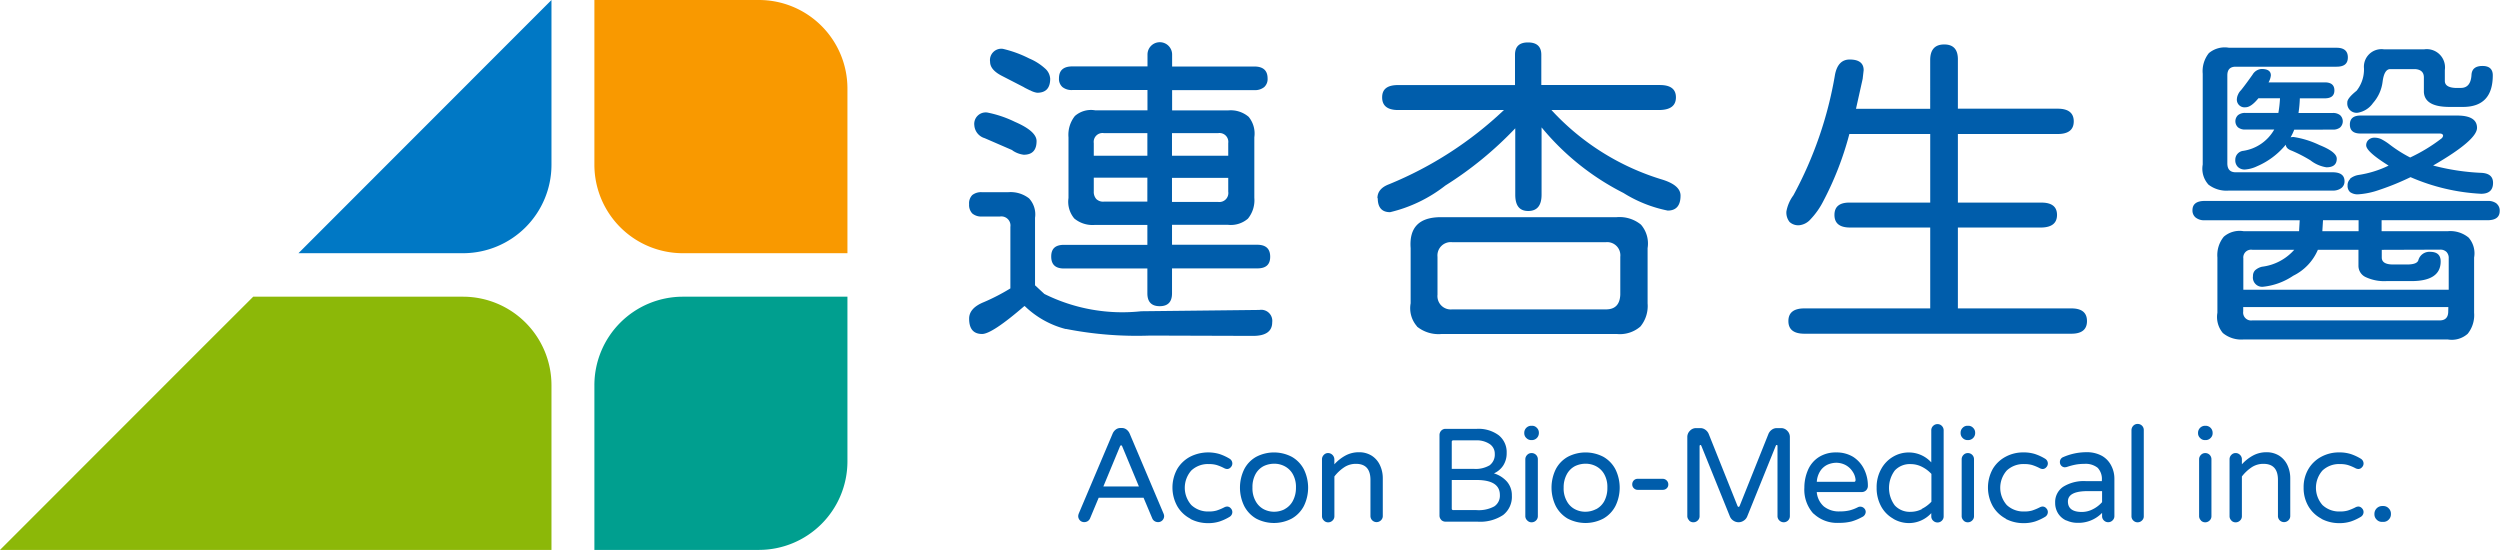
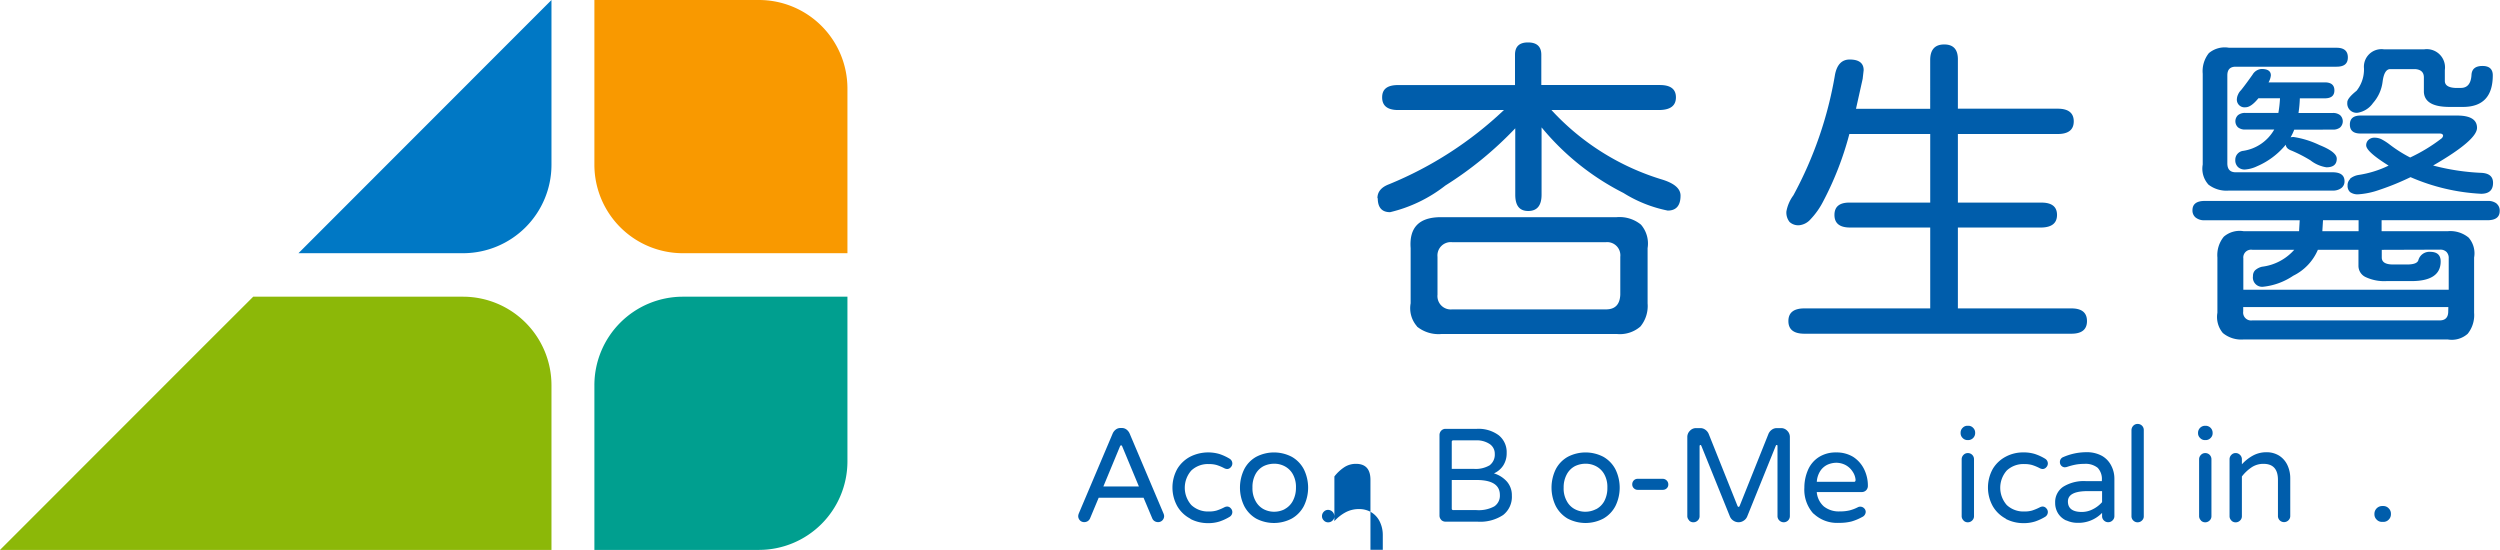
<svg xmlns="http://www.w3.org/2000/svg" width="78" height="17.154" viewBox="0 0 78 17.154">
  <g id="footer-logo-bio" transform="translate(2826.215 17445)">
    <path id="Path_81965" data-name="Path 81965" d="M40.029,7.9h5.14a2.761,2.761,0,0,0,2.754-2.754V0Z" transform="translate(-2856.932 -17445)" fill="#0078c5" />
    <path id="Path_81966" data-name="Path 81966" d="M84.981,0H79.84V5.152A2.761,2.761,0,0,0,82.594,7.9h5.141V2.754A2.762,2.762,0,0,0,84.981,0" transform="translate(-2887.51 -17445)" fill="#f99900" />
    <path id="Path_81967" data-name="Path 81967" d="M87.736,45.043V39.9H82.585a2.762,2.762,0,0,0-2.744,2.754V47.8h5.141a2.763,2.763,0,0,0,2.754-2.754" transform="translate(-2887.511 -17475.643)" fill="#009f8f" />
    <path id="Path_81968" data-name="Path 81968" d="M14.453,39.9H7.9L6.357,41.44,0,47.8H17.206V42.657A2.762,2.762,0,0,0,14.453,39.9" transform="translate(-2826.215 -17475.643)" fill="#8cb808" />
    <path id="Path_81969" data-name="Path 81969" d="M144.866,60.4a.19.19,0,0,1-.053-.135.273.273,0,0,1,.02-.082l1.055-2.49a.308.308,0,0,1,.1-.127.232.232,0,0,1,.145-.046h.041a.234.234,0,0,1,.144.046.312.312,0,0,1,.1.127l1.055,2.49a.242.242,0,0,1,.021.082.188.188,0,0,1-.054.135.181.181,0,0,1-.136.056.2.2,0,0,1-.109-.031.184.184,0,0,1-.073-.089l-.27-.641h-1.4l-.268.641a.2.2,0,0,1-.073.089.2.2,0,0,1-.11.031.182.182,0,0,1-.136-.056m1.287-2.339c-.014,0-.025.009-.034.029l-.52,1.254h1.109l-.522-1.254c-.007-.019-.018-.029-.032-.029" transform="translate(-2937.388 -17489.166)" fill="#005dab" />
    <path id="Path_81970" data-name="Path 81970" d="M158.04,62.846a1.012,1.012,0,0,1-.41-.389,1.2,1.2,0,0,1,0-1.167,1.03,1.03,0,0,1,.4-.378,1.249,1.249,0,0,1,.92-.083,1.556,1.556,0,0,1,.315.147.174.174,0,0,1,.082.149.17.17,0,0,1-.05.116.148.148,0,0,1-.111.054.213.213,0,0,1-.091-.025,1.433,1.433,0,0,0-.24-.1.843.843,0,0,0-.235-.029.756.756,0,0,0-.552.2.813.813,0,0,0,0,1.079.756.756,0,0,0,.552.2.809.809,0,0,0,.235-.029,1.551,1.551,0,0,0,.24-.1.21.21,0,0,1,.091-.025.149.149,0,0,1,.111.054.169.169,0,0,1,.05.116.174.174,0,0,1-.082.149,1.567,1.567,0,0,1-.315.147,1.153,1.153,0,0,1-.362.052,1.182,1.182,0,0,1-.55-.132" transform="translate(-2947.113 -17491.662)" fill="#005dab" />
    <path id="Path_81971" data-name="Path 81971" d="M167.046,62.842a.966.966,0,0,1-.373-.393,1.307,1.307,0,0,1,0-1.145.934.934,0,0,1,.374-.389,1.2,1.2,0,0,1,1.112,0,.957.957,0,0,1,.376.391,1.3,1.3,0,0,1,0,1.143.961.961,0,0,1-.379.393,1.191,1.191,0,0,1-1.11,0m.885-.293a.613.613,0,0,0,.257-.254.859.859,0,0,0,.1-.419.808.808,0,0,0-.1-.423.617.617,0,0,0-.243-.239.685.685,0,0,0-.337-.084.768.768,0,0,0-.327.074.609.609,0,0,0-.256.253.841.841,0,0,0-.094.418.81.81,0,0,0,.1.425.617.617,0,0,0,.242.245.7.7,0,0,0,.337.083.726.726,0,0,0,.327-.079" transform="translate(-2954.069 -17491.662)" fill="#005dab" />
-     <path id="Path_81972" data-name="Path 81972" d="M177.612,62.9a.182.182,0,0,1-.057-.135V60.992a.19.19,0,0,1,.057-.137.178.178,0,0,1,.134-.058.2.2,0,0,1,.195.195v.157a1.307,1.307,0,0,1,.352-.277.875.875,0,0,1,.414-.1.737.737,0,0,1,.4.108.7.7,0,0,1,.255.293.952.952,0,0,1,.09.414v1.174a.181.181,0,0,1-.058.135.192.192,0,0,1-.137.056.19.19,0,0,1-.19-.191V61.634q0-.5-.451-.5a.655.655,0,0,0-.357.1,1.275,1.275,0,0,0-.317.294v1.24a.179.179,0,0,1-.058.135.189.189,0,0,1-.136.056.18.18,0,0,1-.134-.056" transform="translate(-2962.524 -17491.662)" fill="#005dab" />
+     <path id="Path_81972" data-name="Path 81972" d="M177.612,62.9a.182.182,0,0,1-.057-.135a.19.19,0,0,1,.057-.137.178.178,0,0,1,.134-.058.2.2,0,0,1,.195.195v.157a1.307,1.307,0,0,1,.352-.277.875.875,0,0,1,.414-.1.737.737,0,0,1,.4.108.7.7,0,0,1,.255.293.952.952,0,0,1,.09.414v1.174a.181.181,0,0,1-.058.135.192.192,0,0,1-.137.056.19.19,0,0,1-.19-.191V61.634q0-.5-.451-.5a.655.655,0,0,0-.357.1,1.275,1.275,0,0,0-.317.294v1.24a.179.179,0,0,1-.058.135.189.189,0,0,1-.136.056.18.18,0,0,1-.134-.056" transform="translate(-2962.524 -17491.662)" fill="#005dab" />
    <path id="Path_81973" data-name="Path 81973" d="M193.4,60.453a.189.189,0,0,1-.054-.134V57.808a.2.2,0,0,1,.054-.137.182.182,0,0,1,.135-.057h.976a1.06,1.06,0,0,1,.683.2.675.675,0,0,1,.248.553.7.7,0,0,1-.107.39.668.668,0,0,1-.29.246.882.882,0,0,1,.407.259.645.645,0,0,1,.152.432.718.718,0,0,1-.272.608,1.294,1.294,0,0,1-.8.208h-1a.188.188,0,0,1-.135-.057m1.521-1.708a.415.415,0,0,0,.153-.35.36.36,0,0,0-.16-.308.73.73,0,0,0-.432-.114h-.7a.044.044,0,0,0-.05.049v.84h.682a.857.857,0,0,0,.51-.117m.138,1.286a.4.4,0,0,0,.171-.354c0-.311-.242-.467-.728-.467h-.773V60.1a.044.044,0,0,0,.05.049h.72a1.017,1.017,0,0,0,.561-.118" transform="translate(-2974.649 -17489.234)" fill="#005dab" />
-     <path id="Path_81974" data-name="Path 81974" d="M204.779,57.6a.206.206,0,0,1-.064-.151v-.016a.219.219,0,0,1,.216-.215h.025a.2.2,0,0,1,.151.064.207.207,0,0,1,.064.151v.016a.219.219,0,0,1-.215.216h-.025a.21.21,0,0,1-.151-.065m.025,2.569a.183.183,0,0,1-.057-.135V58.265a.191.191,0,0,1,.057-.137.18.18,0,0,1,.134-.058.192.192,0,0,1,.2.195v1.774a.185.185,0,0,1-.058.135.192.192,0,0,1-.137.056.181.181,0,0,1-.134-.056" transform="translate(-2983.373 -17488.934)" fill="#005dab" />
    <path id="Path_81975" data-name="Path 81975" d="M208.89,62.842a.979.979,0,0,1-.372-.393,1.311,1.311,0,0,1,0-1.145.943.943,0,0,1,.375-.389,1.2,1.2,0,0,1,1.112,0,.956.956,0,0,1,.376.391,1.3,1.3,0,0,1,0,1.143.959.959,0,0,1-.378.393,1.195,1.195,0,0,1-1.112,0m.886-.293a.615.615,0,0,0,.257-.254.864.864,0,0,0,.095-.419.811.811,0,0,0-.1-.423.624.624,0,0,0-.243-.239.693.693,0,0,0-.337-.084.762.762,0,0,0-.328.074.611.611,0,0,0-.256.253.844.844,0,0,0-.1.418.8.8,0,0,0,.1.425.6.6,0,0,0,.243.245.688.688,0,0,0,.337.083.727.727,0,0,0,.327-.079" transform="translate(-2986.194 -17491.662)" fill="#005dab" />
    <path id="Path_81976" data-name="Path 81976" d="M219.274,64.609a.163.163,0,0,1-.05-.12.173.173,0,0,1,.047-.124.163.163,0,0,1,.122-.051h.782a.171.171,0,0,1,.123.052.168.168,0,0,1,.051.123.156.156,0,0,1-.049.121.172.172,0,0,1-.124.048h-.782a.163.163,0,0,1-.119-.049" transform="translate(-2994.513 -17494.375)" fill="#005dab" />
    <path id="Path_81977" data-name="Path 81977" d="M226.686,60.4a.183.183,0,0,1-.057-.135V57.8a.269.269,0,0,1,.082-.194.255.255,0,0,1,.191-.083h.137a.26.26,0,0,1,.147.047.3.3,0,0,1,.109.131l.9,2.25c.009.02.02.029.034.029s.025-.01.033-.029l.9-2.25a.309.309,0,0,1,.108-.131.26.26,0,0,1,.149-.047h.136a.258.258,0,0,1,.192.083.269.269,0,0,1,.082.194V60.27a.192.192,0,0,1-.191.191.194.194,0,0,1-.137-.056.187.187,0,0,1-.058-.135V58.087c0-.026-.007-.038-.023-.038s-.021.008-.03.024l-.893,2.209a.275.275,0,0,1-.108.128.28.28,0,0,1-.16.05.288.288,0,0,1-.163-.05.284.284,0,0,1-.107-.128l-.893-2.209c-.009-.016-.018-.024-.029-.024s-.025.012-.025.038V60.27a.179.179,0,0,1-.058.135.187.187,0,0,1-.136.056.179.179,0,0,1-.134-.056" transform="translate(-3000.2 -17489.166)" fill="#005dab" />
    <path id="Path_81978" data-name="Path 81978" d="M242.624,62.689a1.115,1.115,0,0,1-.283-.811,1.382,1.382,0,0,1,.108-.541.893.893,0,0,1,.339-.41.973.973,0,0,1,.545-.149.99.99,0,0,1,.535.141.967.967,0,0,1,.335.378,1.162,1.162,0,0,1,.12.527.194.194,0,0,1-.054.134.187.187,0,0,1-.141.056h-1.4a.673.673,0,0,0,.221.449.75.75,0,0,0,.5.155,1.278,1.278,0,0,0,.3-.031,1.241,1.241,0,0,0,.263-.1.153.153,0,0,1,.074-.017.166.166,0,0,1,.117.048.153.153,0,0,1,.052.118.183.183,0,0,1-.111.157,1.619,1.619,0,0,1-.332.139,1.537,1.537,0,0,1-.393.043,1.061,1.061,0,0,1-.792-.29m1.313-1.042a.541.541,0,0,0-.1-.277.589.589,0,0,0-.225-.2.637.637,0,0,0-.28-.066.7.7,0,0,0-.276.062.547.547,0,0,0-.23.209.707.707,0,0,0-.1.324h1.158a.044.044,0,0,0,.049-.054" transform="translate(-3012.26 -17491.662)" fill="#005dab" />
-     <path id="Path_81979" data-name="Path 81979" d="M252.577,59.914a.973.973,0,0,1-.382-.387,1.192,1.192,0,0,1-.14-.582,1.156,1.156,0,0,1,.145-.587.992.992,0,0,1,.368-.379.954.954,0,0,1,.492-.133.944.944,0,0,1,.7.31v-1a.185.185,0,0,1,.058-.139.19.19,0,0,1,.137-.056.183.183,0,0,1,.135.057.193.193,0,0,1,.056.137v2.684a.184.184,0,0,1-.056.135.186.186,0,0,1-.135.056.191.191,0,0,1-.137-.056.181.181,0,0,1-.058-.135v-.1a.945.945,0,0,1-.7.31.965.965,0,0,1-.483-.132m.887-.311a1.044,1.044,0,0,0,.3-.223v-.868a1.039,1.039,0,0,0-.3-.224.778.778,0,0,0-.349-.082.636.636,0,0,0-.494.2.914.914,0,0,0,0,1.089.637.637,0,0,0,.494.2.782.782,0,0,0,.349-.083" transform="translate(-3019.719 -17488.729)" fill="#005dab" />
    <path id="Path_81980" data-name="Path 81980" d="M263.4,57.6a.206.206,0,0,1-.064-.151v-.016a.206.206,0,0,1,.064-.151.2.2,0,0,1,.151-.064h.024a.2.2,0,0,1,.151.064.207.207,0,0,1,.064.151v.016a.219.219,0,0,1-.215.216h-.024a.207.207,0,0,1-.151-.065m.025,2.569a.181.181,0,0,1-.056-.135V58.265a.189.189,0,0,1,.056-.137.181.181,0,0,1,.134-.058.19.19,0,0,1,.195.195v1.774a.179.179,0,0,1-.058.135.188.188,0,0,1-.136.056.182.182,0,0,1-.134-.056" transform="translate(-3028.38 -17488.934)" fill="#005dab" />
    <path id="Path_81981" data-name="Path 81981" d="M267.569,62.846a1.021,1.021,0,0,1-.408-.389,1.2,1.2,0,0,1,0-1.167,1.028,1.028,0,0,1,.4-.378,1.151,1.151,0,0,1,.555-.135,1.176,1.176,0,0,1,.365.052,1.564,1.564,0,0,1,.315.147.175.175,0,0,1,.082.149.167.167,0,0,1-.05.116.148.148,0,0,1-.111.054.206.206,0,0,1-.091-.025,1.463,1.463,0,0,0-.241-.1.848.848,0,0,0-.235-.029.758.758,0,0,0-.553.2.814.814,0,0,0,0,1.079.758.758,0,0,0,.553.2.814.814,0,0,0,.235-.029,1.586,1.586,0,0,0,.241-.1.2.2,0,0,1,.091-.025.149.149,0,0,1,.111.054.166.166,0,0,1,.05.116.175.175,0,0,1-.082.149,1.575,1.575,0,0,1-.315.147,1.162,1.162,0,0,1-.365.052,1.191,1.191,0,0,1-.55-.132" transform="translate(-3031.2 -17491.662)" fill="#005dab" />
    <path id="Path_81982" data-name="Path 81982" d="M276.445,62.9a.59.59,0,0,1-.252-.22.616.616,0,0,1-.091-.331.574.574,0,0,1,.251-.5,1.22,1.22,0,0,1,.706-.176h.5v-.028a.509.509,0,0,0-.13-.387.6.6,0,0,0-.42-.123,1.453,1.453,0,0,0-.268.023,2.1,2.1,0,0,0-.282.076l-.053.008a.156.156,0,0,1-.11-.047.158.158,0,0,1-.046-.114.162.162,0,0,1,.112-.161,1.8,1.8,0,0,1,.715-.149.97.97,0,0,1,.489.116.731.731,0,0,1,.284.3.87.87,0,0,1,.1.407v1.17a.18.18,0,0,1-.058.135.188.188,0,0,1-.136.056.185.185,0,0,1-.134-.056.181.181,0,0,1-.056-.135v-.1a1.025,1.025,0,0,1-.773.31.791.791,0,0,1-.336-.074m.821-.35a.944.944,0,0,0,.288-.221v-.344h-.446c-.414,0-.62.107-.62.323s.144.327.433.327a.746.746,0,0,0,.345-.085" transform="translate(-3038.196 -17491.662)" fill="#005dab" />
    <path id="Path_81983" data-name="Path 81983" d="M286.392,59.969a.186.186,0,0,1-.056-.135V57.15a.2.2,0,0,1,.056-.137.18.18,0,0,1,.134-.057.188.188,0,0,1,.194.194v2.684a.175.175,0,0,1-.057.135.188.188,0,0,1-.136.056.183.183,0,0,1-.134-.056" transform="translate(-3046.049 -17488.729)" fill="#005dab" />
    <path id="Path_81984" data-name="Path 81984" d="M295.328,57.6a.2.2,0,0,1-.065-.151v-.016a.22.22,0,0,1,.214-.215h.025a.219.219,0,0,1,.216.215v.016a.2.2,0,0,1-.064.151.207.207,0,0,1-.151.065h-.025a.2.2,0,0,1-.15-.065m.024,2.569a.185.185,0,0,1-.056-.135V58.265a.193.193,0,0,1,.056-.137.181.181,0,0,1,.134-.058.19.19,0,0,1,.14.056.193.193,0,0,1,.055.139v1.774a.18.18,0,0,1-.058.135.191.191,0,0,1-.137.056.182.182,0,0,1-.134-.056" transform="translate(-3052.899 -17488.934)" fill="#005dab" />
    <path id="Path_81985" data-name="Path 81985" d="M299.546,62.9a.182.182,0,0,1-.056-.135V60.992a.19.19,0,0,1,.056-.137.179.179,0,0,1,.134-.058.189.189,0,0,1,.137.058.186.186,0,0,1,.058.137v.157a1.316,1.316,0,0,1,.352-.277.871.871,0,0,1,.413-.1.736.736,0,0,1,.4.108.707.707,0,0,1,.255.293.957.957,0,0,1,.089.414v1.174a.181.181,0,0,1-.058.135.191.191,0,0,1-.136.056.189.189,0,0,1-.19-.191V61.634c0-.333-.151-.5-.451-.5a.658.658,0,0,0-.358.1,1.28,1.28,0,0,0-.316.294v1.24a.179.179,0,0,1-.058.135.19.19,0,0,1-.137.056.18.18,0,0,1-.134-.056" transform="translate(-3056.143 -17491.662)" fill="#005dab" />
-     <path id="Path_81986" data-name="Path 81986" d="M309.977,62.846a1.019,1.019,0,0,1-.409-.389,1.123,1.123,0,0,1-.149-.58,1.109,1.109,0,0,1,.153-.587,1.025,1.025,0,0,1,.4-.378,1.157,1.157,0,0,1,.557-.135,1.178,1.178,0,0,1,.364.052,1.544,1.544,0,0,1,.314.147.176.176,0,0,1,.082.149.165.165,0,0,1-.05.116.149.149,0,0,1-.112.054.215.215,0,0,1-.091-.025,1.424,1.424,0,0,0-.24-.1.845.845,0,0,0-.236-.029.756.756,0,0,0-.552.2.814.814,0,0,0,0,1.079.756.756,0,0,0,.552.2.811.811,0,0,0,.236-.029,1.542,1.542,0,0,0,.24-.1.212.212,0,0,1,.091-.025.15.15,0,0,1,.112.054.165.165,0,0,1,.05.116.176.176,0,0,1-.082.149,1.554,1.554,0,0,1-.314.147,1.164,1.164,0,0,1-.364.052,1.188,1.188,0,0,1-.55-.132" transform="translate(-3063.761 -17491.662)" fill="#005dab" />
    <path id="Path_81987" data-name="Path 81987" d="M318.992,68.4a.226.226,0,0,1-.072-.166v-.024a.244.244,0,0,1,.236-.236h.043a.226.226,0,0,1,.165.071.229.229,0,0,1,.071.165v.024a.232.232,0,0,1-.071.166.226.226,0,0,1-.165.069h-.043a.222.222,0,0,1-.164-.069" transform="translate(-3071.053 -17497.186)" fill="#005dab" />
-     <path id="Path_81988" data-name="Path 81988" d="M133.19,14.564a2.864,2.864,0,0,1-1.267-.707l-.02-.01q-1.009.872-1.319.872c-.271,0-.405-.16-.405-.478q0-.333.467-.519a6.358,6.358,0,0,0,.82-.425V11.377a.284.284,0,0,0-.322-.323h-.56a.431.431,0,0,1-.306-.094.382.382,0,0,1-.1-.29.365.365,0,0,1,.1-.286.444.444,0,0,1,.306-.088h.809a.938.938,0,0,1,.655.192.735.735,0,0,1,.187.607V13.2l.291.27a5.461,5.461,0,0,0,3.021.54l3.688-.041a.345.345,0,0,1,.4.384c0,.284-.2.426-.6.426l-3.21-.01a11.436,11.436,0,0,1-2.627-.208m-1.672-5.577-.862-.374a.451.451,0,0,1-.323-.4.358.358,0,0,1,.406-.4,3.509,3.509,0,0,1,.861.291c.449.194.675.395.675.6,0,.285-.135.426-.4.426a.79.79,0,0,1-.353-.135m.545-1.875c-.108-.053-.171-.084-.192-.1l-.686-.353c-.242-.125-.364-.27-.364-.436a.354.354,0,0,1,.4-.405,3.621,3.621,0,0,1,.82.3,1.719,1.719,0,0,1,.488.307.46.46,0,0,1,.167.327q0,.436-.406.436a.641.641,0,0,1-.223-.078m3.661,6.34v-.779h-2.6c-.271,0-.4-.124-.4-.374s.134-.364.4-.364h2.6v-.622h-1.631a.89.89,0,0,1-.649-.2.812.812,0,0,1-.181-.639V8.583a.941.941,0,0,1,.2-.665.763.763,0,0,1,.633-.177h1.631V7.108h-2.348a.458.458,0,0,1-.305-.093.337.337,0,0,1-.108-.27c0-.249.137-.374.414-.374h2.348V6a.384.384,0,1,1,.768,0v.374h2.565c.277,0,.414.125.414.374a.337.337,0,0,1-.108.27.457.457,0,0,1-.306.093h-2.565v.633h1.744a.865.865,0,0,1,.644.2.822.822,0,0,1,.177.638v1.89a.906.906,0,0,1-.2.649.815.815,0,0,1-.624.192h-1.744v.622h2.658c.27,0,.405.125.405.374s-.135.364-.405.364h-2.658v.779q0,.4-.384.4t-.385-.4m0-5h-1.36a.275.275,0,0,0-.312.311v.395h1.672Zm0,1.391h-1.672v.426a.336.336,0,0,0,.078.239.3.3,0,0,0,.233.082h1.36Zm2.523-1.08a.275.275,0,0,0-.311-.311h-1.444v.706h1.755Zm0,1.506V9.849h-1.755V10.6h1.444a.28.28,0,0,0,.311-.322" transform="translate(-2926.157 -17449.299)" fill="#005dab" />
    <path id="Path_81989" data-name="Path 81989" d="M185.031,10.551q0-.3.364-.436A11.582,11.582,0,0,0,188.978,7.8h-3.3c-.332,0-.5-.131-.5-.395s.167-.384.5-.384h3.645V6.075q0-.384.405-.384c.276,0,.416.128.416.384V7.02h3.7q.5,0,.5.384t-.5.395h-3.385a7.734,7.734,0,0,0,3.458,2.171q.571.177.571.5c0,.312-.136.467-.4.467a4.129,4.129,0,0,1-1.382-.55,7.967,7.967,0,0,1-2.554-2.046v2.1c0,.339-.14.509-.416.509s-.405-.17-.405-.509V8.37a11.241,11.241,0,0,1-2.181,1.786,4.469,4.469,0,0,1-1.724.831c-.256,0-.385-.146-.385-.436m1.226,4a.857.857,0,0,1-.2-.721V12.109c-.048-.644.265-.966.944-.966h5.483a1.057,1.057,0,0,1,.759.233.9.9,0,0,1,.207.733v1.724a1.006,1.006,0,0,1-.224.721.973.973,0,0,1-.731.234h-5.475a1.067,1.067,0,0,1-.767-.234m6.345-.992V12.379a.411.411,0,0,0-.446-.456h-4.8a.416.416,0,0,0-.457.456v1.184a.416.416,0,0,0,.457.457h4.8c.284,0,.432-.152.446-.457" transform="translate(-2968.27 -17449.367)" fill="#005dab" />
    <path id="Path_81990" data-name="Path 81990" d="M249.353,14.589q0,.395-.487.395h-8.329q-.5,0-.5-.395t.5-.395h3.925V11.671h-2.5q-.489,0-.488-.394t.488-.384h2.5V8.753h-2.523a9.867,9.867,0,0,1-.82,2.108,2.356,2.356,0,0,1-.389.55.544.544,0,0,1-.349.188.4.4,0,0,1-.306-.1.469.469,0,0,1-.1-.332,1.208,1.208,0,0,1,.217-.5,12.107,12.107,0,0,0,1.3-3.77q.093-.467.456-.468c.291,0,.437.111.437.333l-.031.27-.208.934h2.315V6.448q0-.489.438-.489t.426.489V7.963h3.115c.331,0,.5.132.5.395s-.167.395-.5.395h-3.115v2.14h2.606q.487,0,.487.384t-.487.394h-2.606v2.523h3.541q.487,0,.487.395" transform="translate(-3010.454 -17449.572)" fill="#005dab" />
    <path id="Path_81991" data-name="Path 81991" d="M304,11.251a.279.279,0,0,1,.1.229c0,.194-.127.291-.385.291h-3.3v.342h2.066a.9.9,0,0,1,.649.2.747.747,0,0,1,.171.623v1.723a.926.926,0,0,1-.2.655.746.746,0,0,1-.623.177h-6.366a.9.9,0,0,1-.649-.2.775.775,0,0,1-.171-.633V12.934a.905.905,0,0,1,.2-.649.757.757,0,0,1,.623-.171h1.725l.02-.342H294.9a.427.427,0,0,1-.286-.084.281.281,0,0,1-.1-.228c0-.194.128-.291.385-.291h8.826a.436.436,0,0,1,.281.083m-9-.6a.735.735,0,0,1-.172-.618V7.2a.9.9,0,0,1,.192-.643.771.771,0,0,1,.628-.167h3.355c.235,0,.353.1.353.3s-.117.291-.353.291h-3.147q-.26,0-.26.27V9.995q0,.28.26.28h3.022c.249,0,.374.094.374.28a.257.257,0,0,1-.1.213.428.428,0,0,1-.274.078h-3.23a.919.919,0,0,1-.649-.192m2.684-1.708a1.639,1.639,0,0,1-.114.239.348.348,0,0,1,.1-.01,2.88,2.88,0,0,1,.8.25q.541.217.541.425c0,.18-.108.27-.322.27a1.076,1.076,0,0,1-.5-.218,4.425,4.425,0,0,0-.582-.3c-.117-.042-.18-.1-.187-.188a2.362,2.362,0,0,1-.9.675,1.027,1.027,0,0,1-.374.1.3.3,0,0,1-.217-.078.29.29,0,0,1-.084-.224.28.28,0,0,1,.25-.281,1.339,1.339,0,0,0,.965-.664h-.9a.348.348,0,0,1-.228-.067.261.261,0,0,1,0-.384.349.349,0,0,1,.228-.068h1.029a3.6,3.6,0,0,0,.051-.457h-.674q-.229.281-.4.281a.239.239,0,0,1-.27-.271.351.351,0,0,1,.032-.119.411.411,0,0,1,.093-.14q.135-.166.363-.488a.351.351,0,0,1,.28-.177q.291,0,.291.2a.56.56,0,0,1-.072.218h1.754q.3,0,.3.25c0,.166-.1.248-.3.248h-.778a3.822,3.822,0,0,1-.042.457h1.07a.35.35,0,0,1,.228.068.262.262,0,0,1,0,.384.35.35,0,0,1-.228.067Zm2.731,3.749v.239c0,.146.118.218.353.218h.436c.209,0,.326-.045.353-.135a.357.357,0,0,1,.364-.26q.332,0,.332.3,0,.613-.914.613h-.778a1.355,1.355,0,0,1-.649-.125.386.386,0,0,1-.224-.352v-.5h-1.266a1.6,1.6,0,0,1-.769.81,2.056,2.056,0,0,1-.934.343.289.289,0,0,1-.322-.332.25.25,0,0,1,.067-.182.494.494,0,0,1,.214-.11,1.6,1.6,0,0,0,1.007-.529h-1.309a.243.243,0,0,0-.28.269v.978h6.408v-.978a.273.273,0,0,0-.068-.2.264.264,0,0,0-.2-.073Zm2.077,1.786h-6.4v.135a.248.248,0,0,0,.28.281h5.847c.18,0,.27-.094.27-.281Zm-2.8-2.368v-.342h-1.11l-.021.342Zm-.353-4.018c0-.09.1-.211.291-.364a1.065,1.065,0,0,0,.23-.7.548.548,0,0,1,.623-.592h1.256a.569.569,0,0,1,.644.644v.342q0,.2.323.218h.177c.207,0,.319-.138.332-.415q.02-.27.343-.27c.214,0,.321.1.321.291q0,.977-.913.987h-.437c-.519,0-.786-.157-.8-.468V7.315c0-.158-.09-.245-.27-.259h-.779c-.125,0-.206.132-.239.395a1.229,1.229,0,0,1-.3.665.725.725,0,0,1-.468.3.289.289,0,0,1-.332-.322m.089,2.378a.571.571,0,0,1,.264-.114,3.252,3.252,0,0,0,.935-.291q-.7-.437-.7-.633a.224.224,0,0,1,.073-.171.262.262,0,0,1,.188-.067.489.489,0,0,1,.213.047,1.769,1.769,0,0,1,.265.171,4.216,4.216,0,0,0,.633.4,5.221,5.221,0,0,0,.975-.592.142.142,0,0,0,.052-.084c0-.048-.038-.072-.114-.072h-2.462q-.332,0-.332-.28t.332-.281h3.013q.622,0,.622.384t-1.37,1.175a7.075,7.075,0,0,0,1.485.228c.256.007.385.111.385.312,0,.228-.125.342-.374.342a6.332,6.332,0,0,1-2.2-.519,8.039,8.039,0,0,1-.982.4,2.437,2.437,0,0,1-.639.135.4.4,0,0,1-.264-.068.251.251,0,0,1-.079-.2.268.268,0,0,1,.079-.208" transform="translate(-3052.324 -17449.9)" fill="#005dab" />
    <rect id="Rectangle_20599" data-name="Rectangle 20599" width="78" height="17.154" transform="translate(-2826.215 -17445)" fill="none" />
  </g>
</svg>